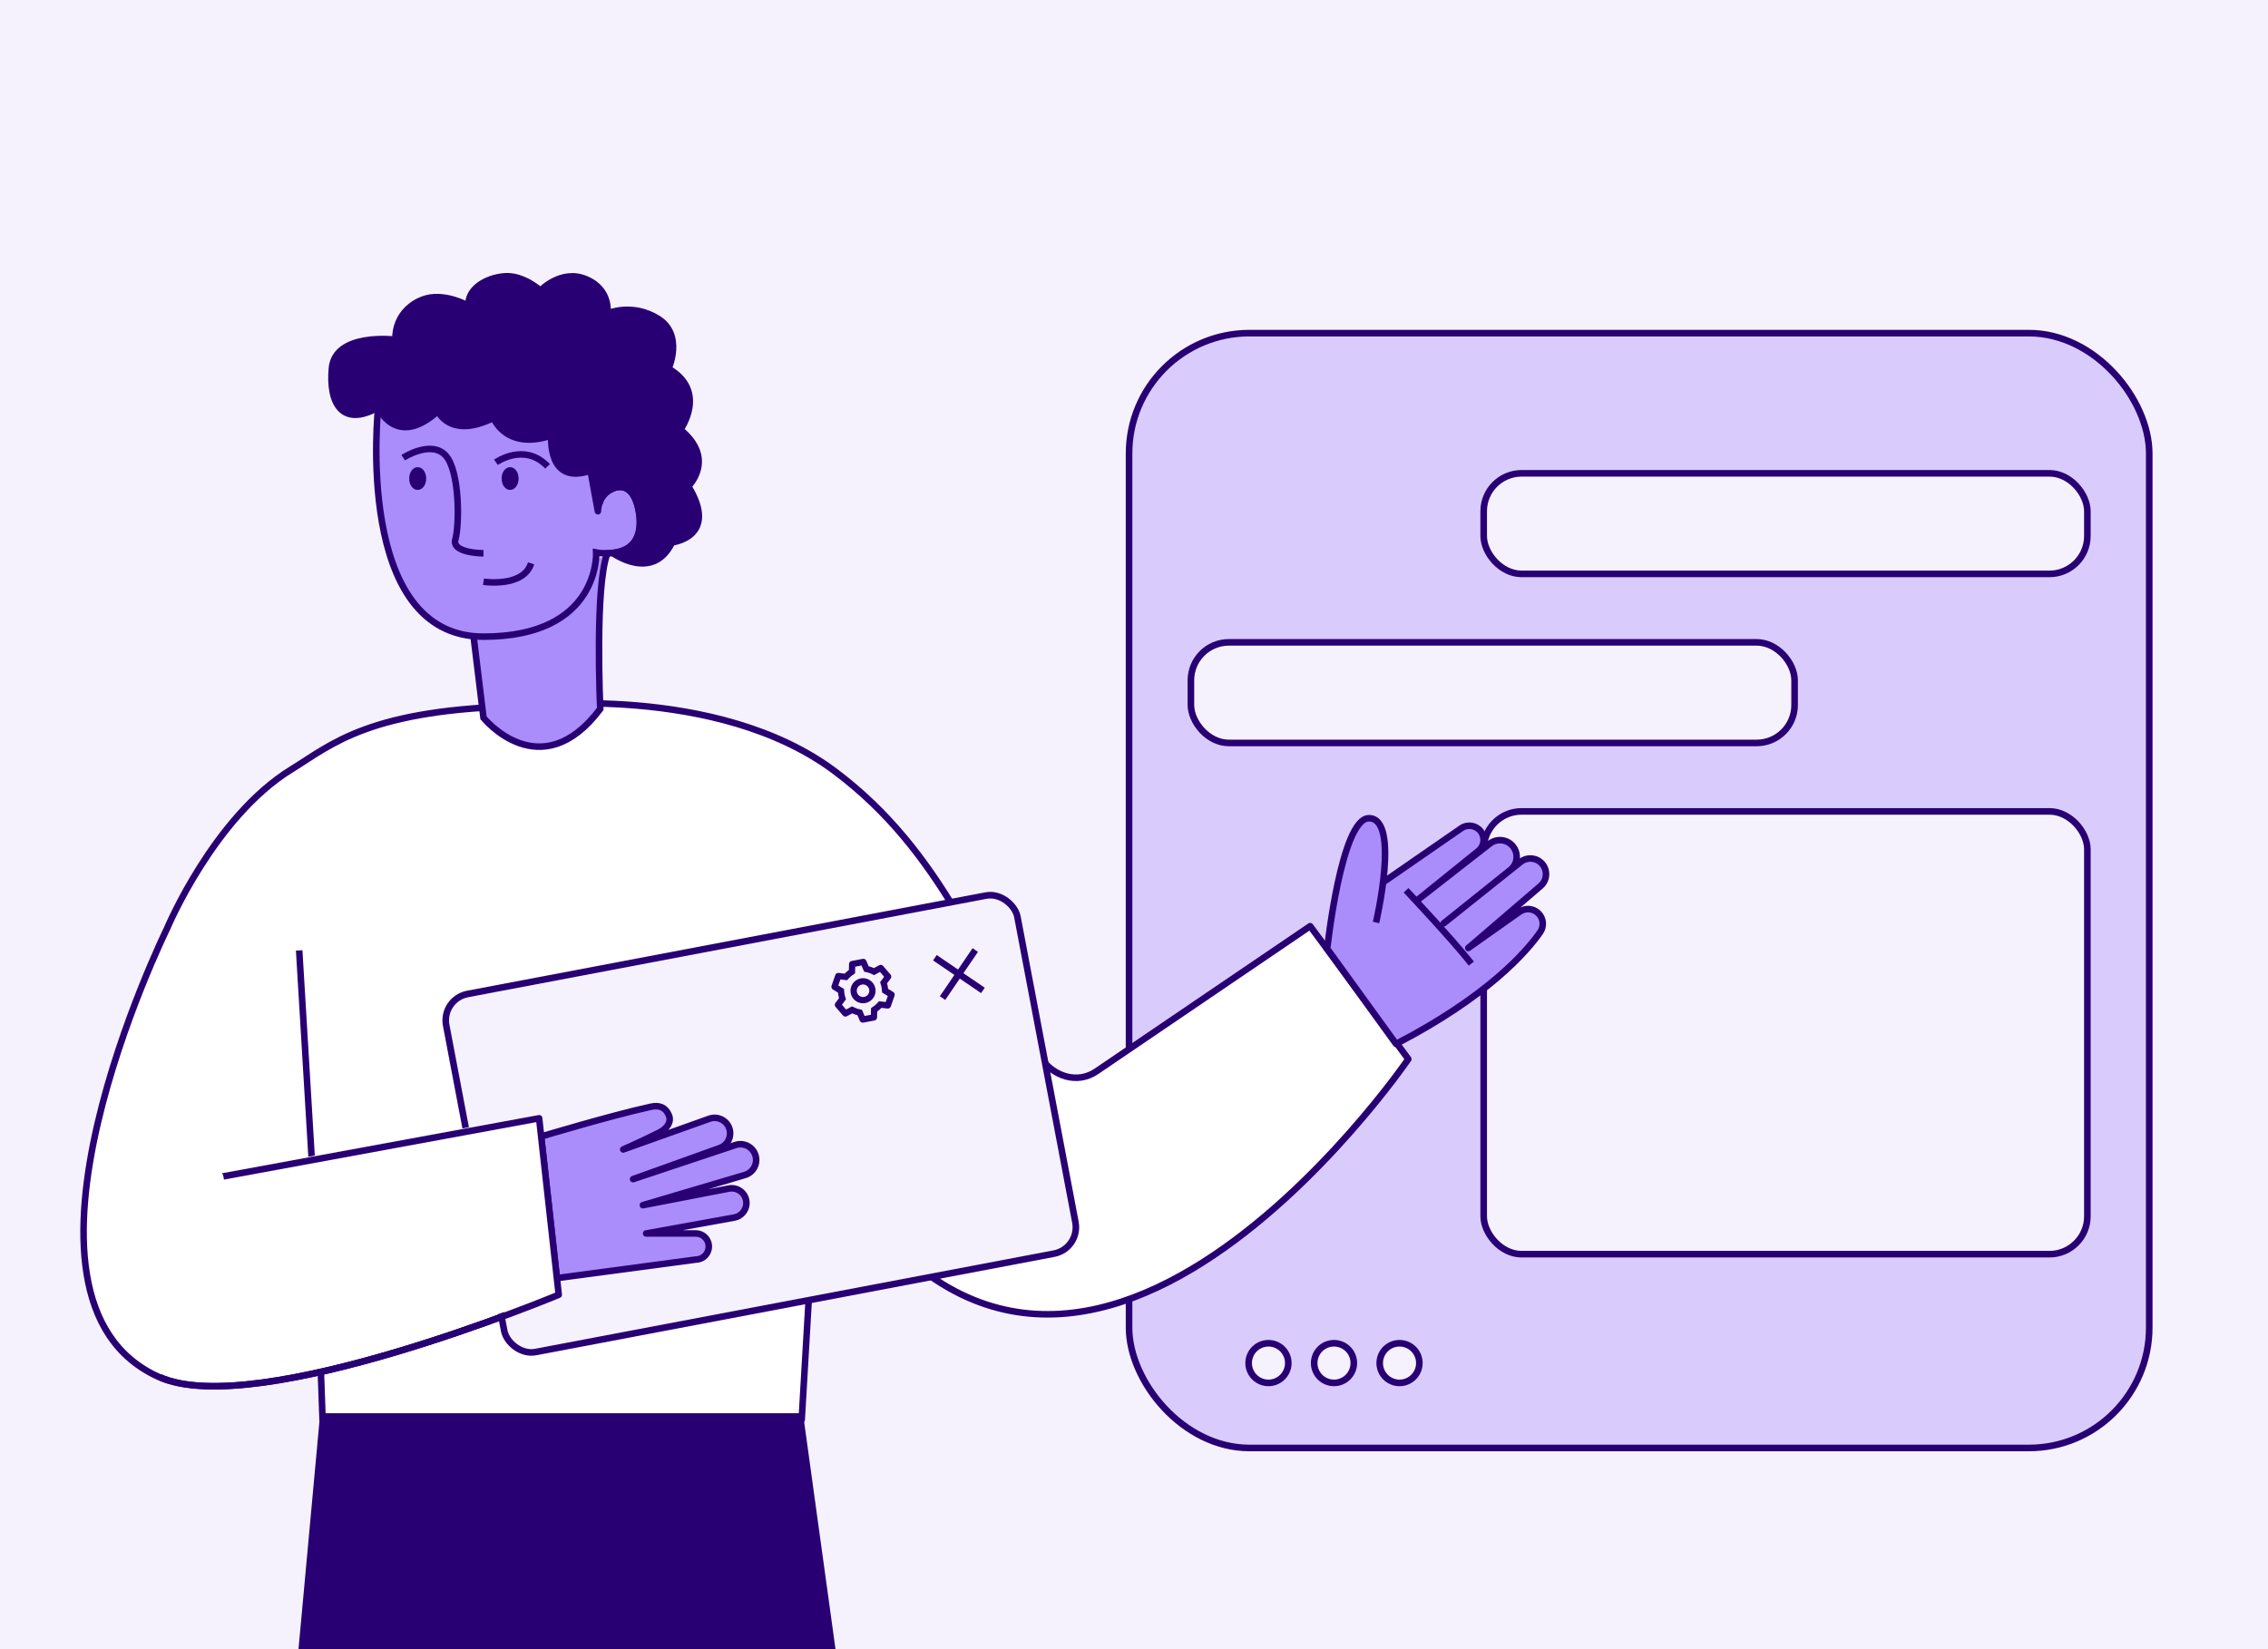
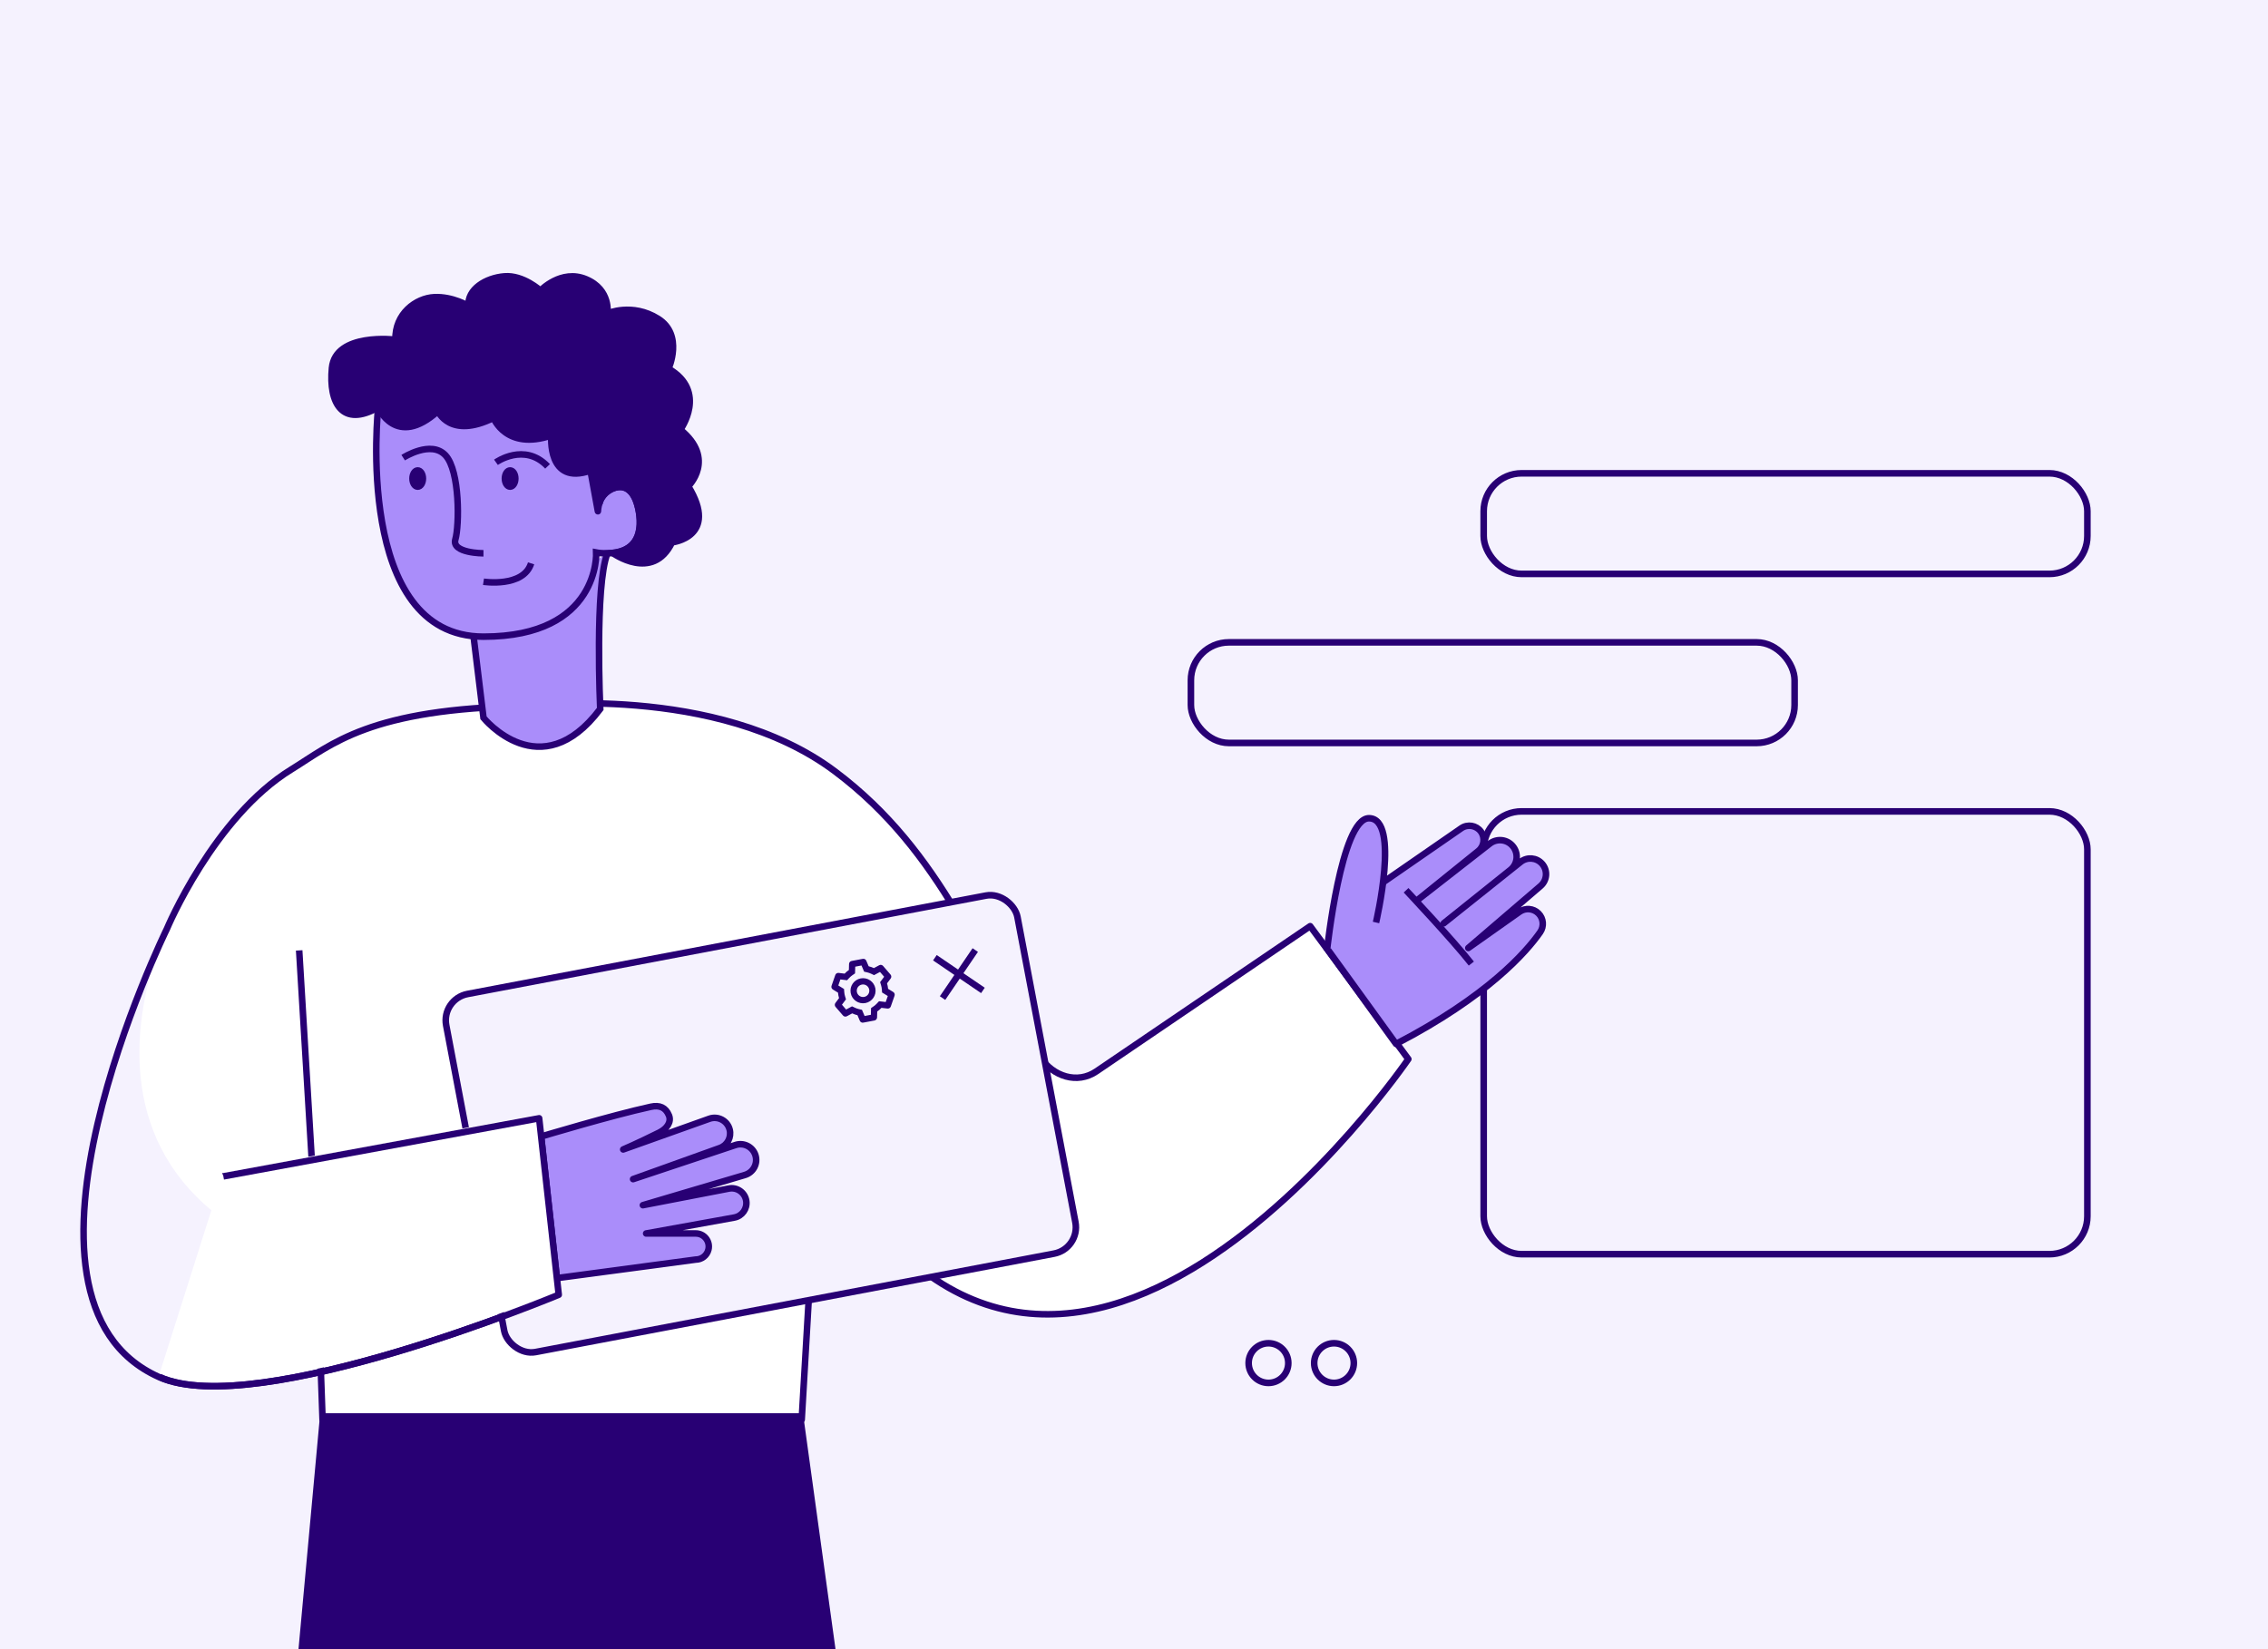
<svg xmlns="http://www.w3.org/2000/svg" width="550" height="400" viewBox="0 0 550 400" fill="none">
  <rect x="0" y="0" width="550" height="400" fill="#808080" stroke="none" />
  <g clip-path="url(#clip0_1569_17563)">
    <rect width="550" height="400" fill="#F5F2FE" />
-     <rect x="273.8" y="80.8" width="247.4" height="270.4" rx="29.2" fill="#D9CCFD" stroke="#280074" stroke-width="1.6" />
    <rect x="359.8" y="114.8" width="146.4" height="24.4" rx="9.2" fill="#F5F2FE" stroke="#280074" stroke-width="1.6" />
    <rect x="288.8" y="155.8" width="146.4" height="24.4" rx="9.2" fill="#F5F2FE" stroke="#280074" stroke-width="1.6" />
    <rect x="359.8" y="196.8" width="146.4" height="107.4" rx="9.2" fill="#F5F2FE" stroke="#280074" stroke-width="1.6" />
    <circle cx="307.609" cy="330.609" r="4.809" fill="#F5F2FE" stroke="#280074" stroke-width="1.6" />
    <circle cx="323.501" cy="330.609" r="4.809" fill="#F5F2FE" stroke="#280074" stroke-width="1.6" />
-     <circle cx="339.392" cy="330.609" r="4.809" fill="#F5F2FE" stroke="#280074" stroke-width="1.6" />
    <path d="M74.068 226.736L78.222 344.318H194.417L197.89 284.897L202.177 226.736" fill="white" />
    <path d="M74.068 226.736L78.222 344.318H194.417L197.89 284.897L202.177 226.736" stroke="#280074" stroke-width="1.588" stroke-linejoin="round" />
-     <path d="M54.024 285.325L130.594 271.238L135.349 314.044C135.349 314.044 62.196 344.55 38.588 334.01C-3.713 315.12 40.479 225.277 40.479 225.277C40.479 225.277 51.805 198.187 70.695 186.598C80.421 180.626 89.538 171.827 127.814 171.247C127.814 171.247 173.841 165.612 202.475 187.085C228.919 206.911 237.381 234.066 252.255 256.41C255.382 261.1 261.232 263.019 265.884 259.855L317.724 224.64L341.528 256.878C341.528 256.878 256.231 381.783 198.345 276.747" fill="white" />
+     <path d="M54.024 285.325L130.594 271.238L135.349 314.044C-3.713 315.12 40.479 225.277 40.479 225.277C40.479 225.277 51.805 198.187 70.695 186.598C80.421 180.626 89.538 171.827 127.814 171.247C127.814 171.247 173.841 165.612 202.475 187.085C228.919 206.911 237.381 234.066 252.255 256.41C255.382 261.1 261.232 263.019 265.884 259.855L317.724 224.64L341.528 256.878C341.528 256.878 256.231 381.783 198.345 276.747" fill="white" />
    <path d="M54.024 285.325L130.594 271.238L135.349 314.044C135.349 314.044 62.196 344.55 38.588 334.01C-3.713 315.12 40.479 225.277 40.479 225.277C40.479 225.277 51.805 198.187 70.695 186.598C80.421 180.626 89.538 171.827 127.814 171.247C127.814 171.247 173.841 165.612 202.475 187.085C228.919 206.911 237.381 234.066 252.255 256.41C255.382 261.1 261.232 263.019 265.884 259.855L317.724 224.64L341.528 256.878C341.528 256.878 256.231 381.783 198.345 276.747" stroke="#280074" stroke-width="1.588" stroke-linejoin="round" />
    <path d="M335.612 213.861L354.368 200.889C355.901 199.823 358.012 200.182 359.117 201.685C360.202 203.169 359.933 205.249 358.5 206.404L343.925 218.162L361.267 204.632C363.069 203.228 365.678 203.587 367.022 205.438C368.296 207.191 367.978 209.63 366.285 210.984L350.117 223.936L368.764 209.052C370.337 207.798 372.627 207.987 373.961 209.5C375.365 211.083 375.205 213.512 373.593 214.896L356.071 229.929L368.495 221.148C369.919 220.143 371.86 220.312 373.085 221.537C374.319 222.771 374.479 224.703 373.483 226.126C370.138 230.905 360.77 241.667 338.549 253.196L321.711 229.929L335.612 213.861Z" fill="#AA8DFA" stroke="#280074" stroke-width="1.588" stroke-linejoin="round" />
    <path d="M340.977 215.933C340.977 215.933 352.416 228.089 356.806 233.713" stroke="#280074" stroke-width="1.588" stroke-linejoin="round" />
    <path d="M78.371 343.571L46.947 685.468H118.001L138.52 436.655L142.134 436.645L167.391 685.468H241.193L194.029 343.571H78.371Z" fill="#280074" stroke="#280074" stroke-width="1.588" stroke-linejoin="round" />
    <path d="M114.834 154.306L117.25 174.107C117.25 174.107 131.069 191.202 145.557 171.956C145.557 171.956 144.195 142.171 147.299 134.204" fill="#AA8DFA" />
    <path d="M114.834 154.306L117.25 174.107C117.25 174.107 131.069 191.202 145.557 171.956C145.557 171.956 144.195 142.171 147.299 134.204" stroke="#280074" stroke-width="1.588" stroke-miterlimit="10" />
    <path d="M91.706 98.82C91.706 98.82 85.679 154.419 117.249 154.419C145.556 154.419 144.586 134.009 144.586 134.009C144.586 134.009 156.446 136.342 155.084 125.068C153.721 113.793 145.754 118.846 145.362 122.153C145.362 122.153 155.084 78.022 91.706 98.824V98.82Z" fill="#AA8DFA" stroke="#280074" stroke-width="1.588" stroke-miterlimit="10" />
    <path d="M95.899 82.387C95.899 82.387 81.322 80.601 80.498 89.261C79.673 97.92 83.108 103.701 91.701 98.82C91.701 98.82 96.031 108.926 106.208 99.715C106.208 99.715 109.096 106.589 119.682 101.364C119.682 101.364 122.707 109.34 133.708 105.628C133.708 105.628 132.61 117.863 143.196 114.15L144.995 124.007C144.995 124.007 144.995 120.135 148.311 118.613C150.431 117.639 152.61 117.841 154.012 120.919C155.414 123.996 157.147 133.37 148.558 134.115C148.558 134.115 158.289 141.227 162.971 131.549C162.971 131.549 174.462 130.27 166.909 117.934C166.909 117.934 173.717 111.337 164.995 104.212C164.995 104.212 171.697 94.957 162.125 89.424C162.125 89.424 165.846 81.232 159.572 77.299C153.298 73.366 147.297 76.02 147.297 76.02C147.297 76.02 148.187 70.275 142.125 67.722C136.062 65.169 131.062 70.486 131.062 70.486C131.062 70.486 126.909 66.655 122.336 67.025C117.764 67.396 113.293 70.165 113.615 74.208C113.615 74.208 109.784 71.867 105.317 72.078C100.851 72.29 95.736 76.091 95.899 82.382V82.387Z" fill="#280074" />
    <path d="M95.899 82.387L95.802 83.175L96.693 83.284V82.387H95.899ZM91.701 98.82L92.431 98.507L92.082 97.691L91.309 98.129L91.701 98.82ZM106.208 99.715L106.94 99.407L106.506 98.374L105.675 99.126L106.208 99.715ZM119.682 101.364L120.424 101.082L120.115 100.265L119.331 100.652L119.682 101.364ZM133.708 105.628L134.498 105.698L134.607 104.486L133.454 104.875L133.708 105.628ZM143.196 114.15L143.977 114.008L143.81 113.094L142.934 113.401L143.196 114.15ZM144.995 124.007L144.214 124.149C144.288 124.553 144.658 124.834 145.067 124.797C145.476 124.76 145.789 124.417 145.789 124.007H144.995ZM148.311 118.613L148.642 119.334L148.311 118.613ZM148.558 134.115L148.489 133.324L146.381 133.507L148.089 134.756L148.558 134.115ZM162.971 131.549L162.884 130.76L162.448 130.809L162.257 131.203L162.971 131.549ZM166.909 117.934L166.356 117.363L165.9 117.806L166.232 118.348L166.909 117.934ZM164.995 104.212L164.352 103.747L163.913 104.353L164.493 104.827L164.995 104.212ZM162.125 89.424L161.402 89.096L161.104 89.751L161.728 90.111L162.125 89.424ZM147.297 76.02L146.512 75.898L146.29 77.333L147.618 76.746L147.297 76.02ZM131.062 70.486L130.524 71.07L131.102 71.603L131.641 71.03L131.062 70.486ZM113.615 74.208L113.201 74.885L114.53 75.697L114.406 74.145L113.615 74.208ZM95.899 82.382H96.693V82.372L96.693 82.362L95.899 82.382ZM95.899 82.387C95.996 81.599 95.995 81.599 95.995 81.599C95.995 81.599 95.994 81.599 95.994 81.599C95.993 81.599 95.992 81.598 95.991 81.598C95.989 81.598 95.985 81.598 95.981 81.597C95.973 81.596 95.961 81.595 95.946 81.593C95.916 81.59 95.872 81.585 95.816 81.579C95.704 81.568 95.541 81.552 95.334 81.536C94.921 81.503 94.334 81.466 93.627 81.449C92.218 81.417 90.315 81.464 88.375 81.794C86.444 82.121 84.413 82.738 82.793 83.886C81.146 85.052 79.938 86.763 79.707 89.185L80.498 89.261L81.288 89.336C81.47 87.429 82.393 86.115 83.711 85.181C85.057 84.228 86.824 83.667 88.641 83.359C90.447 83.052 92.241 83.005 93.59 83.037C94.263 83.052 94.82 83.087 95.208 83.118C95.402 83.134 95.553 83.148 95.654 83.159C95.705 83.164 95.743 83.168 95.768 83.171C95.781 83.172 95.79 83.173 95.796 83.174C95.799 83.174 95.801 83.174 95.802 83.175C95.802 83.175 95.803 83.175 95.803 83.175C95.803 83.175 95.803 83.175 95.803 83.175C95.803 83.175 95.802 83.175 95.899 82.387ZM80.498 89.261L79.707 89.185C79.29 93.567 79.913 97.486 81.994 99.666C83.065 100.788 84.486 101.407 86.214 101.397C87.915 101.387 89.877 100.769 92.094 99.51L91.701 98.82L91.309 98.129C89.23 99.311 87.539 99.801 86.205 99.809C84.898 99.817 83.901 99.365 83.142 98.57C81.563 96.915 80.881 93.614 81.288 89.336L80.498 89.261ZM91.701 98.82C90.972 99.132 90.972 99.133 90.972 99.133C90.972 99.134 90.973 99.134 90.973 99.135C90.973 99.135 90.974 99.136 90.974 99.138C90.975 99.14 90.976 99.143 90.978 99.147C90.981 99.154 90.985 99.163 90.991 99.175C91.001 99.199 91.016 99.231 91.036 99.272C91.075 99.355 91.132 99.47 91.207 99.611C91.358 99.892 91.584 100.279 91.888 100.711C92.492 101.57 93.429 102.642 94.738 103.407C96.064 104.181 97.752 104.628 99.796 104.241C101.82 103.857 104.127 102.669 106.74 100.303L106.208 99.715L105.675 99.126C103.2 101.366 101.149 102.369 99.5 102.681C97.87 102.99 96.567 102.637 95.539 102.036C94.494 101.425 93.713 100.547 93.186 99.798C92.926 99.427 92.733 99.097 92.607 98.861C92.544 98.744 92.499 98.651 92.469 98.59C92.455 98.559 92.444 98.536 92.438 98.522C92.435 98.515 92.433 98.51 92.431 98.508C92.431 98.506 92.431 98.506 92.43 98.506C92.43 98.505 92.431 98.506 92.431 98.506C92.431 98.506 92.431 98.506 92.431 98.506C92.431 98.507 92.431 98.507 91.701 98.82ZM106.208 99.715C105.476 100.022 105.476 100.023 105.476 100.024C105.476 100.024 105.477 100.024 105.477 100.025C105.477 100.026 105.478 100.027 105.478 100.028C105.479 100.03 105.48 100.033 105.482 100.036C105.485 100.043 105.488 100.051 105.493 100.06C105.501 100.08 105.513 100.105 105.528 100.136C105.558 100.199 105.602 100.284 105.66 100.388C105.776 100.595 105.952 100.877 106.197 101.194C106.687 101.826 107.463 102.606 108.608 103.203C110.939 104.417 114.584 104.766 120.033 102.076L119.682 101.364L119.331 100.652C114.194 103.187 111.101 102.711 109.342 101.795C108.442 101.326 107.834 100.714 107.452 100.221C107.261 99.975 107.128 99.76 107.045 99.612C107.003 99.538 106.975 99.481 106.957 99.445C106.949 99.427 106.943 99.415 106.94 99.408C106.939 99.405 106.938 99.403 106.938 99.403C106.938 99.403 106.938 99.403 106.938 99.404C106.938 99.404 106.939 99.405 106.939 99.405C106.939 99.406 106.939 99.406 106.939 99.406C106.939 99.407 106.94 99.407 106.208 99.715ZM119.682 101.364C118.94 101.645 118.94 101.646 118.94 101.646C118.94 101.647 118.941 101.647 118.941 101.648C118.941 101.649 118.942 101.65 118.942 101.651C118.943 101.653 118.944 101.656 118.945 101.659C118.948 101.666 118.951 101.674 118.955 101.684C118.964 101.705 118.975 101.733 118.99 101.767C119.02 101.836 119.063 101.933 119.122 102.051C119.239 102.287 119.416 102.614 119.664 102.99C120.16 103.74 120.945 104.699 122.107 105.533C124.47 107.229 128.249 108.308 133.962 106.38L133.708 105.628L133.454 104.875C128.166 106.66 124.932 105.606 123.033 104.243C122.063 103.547 121.405 102.744 120.989 102.115C120.782 101.801 120.637 101.533 120.545 101.348C120.5 101.255 120.467 101.184 120.448 101.138C120.438 101.115 120.431 101.098 120.427 101.089C120.425 101.084 120.424 101.081 120.424 101.08C120.423 101.08 120.423 101.079 120.423 101.08C120.424 101.08 120.424 101.08 120.424 101.081C120.424 101.081 120.424 101.081 120.424 101.081C120.424 101.082 120.424 101.082 119.682 101.364ZM133.708 105.628C132.917 105.557 132.917 105.557 132.917 105.557C132.917 105.558 132.917 105.558 132.917 105.558C132.917 105.559 132.917 105.56 132.917 105.561C132.916 105.564 132.916 105.567 132.916 105.571C132.915 105.578 132.914 105.589 132.913 105.602C132.911 105.629 132.909 105.667 132.906 105.715C132.9 105.812 132.893 105.95 132.888 106.123C132.878 106.469 132.876 106.956 132.909 107.527C132.974 108.66 133.176 110.169 133.746 111.579C134.318 112.992 135.288 114.372 136.921 115.109C138.554 115.845 140.695 115.869 143.459 114.9L143.196 114.15L142.934 113.401C140.405 114.288 138.712 114.175 137.574 113.661C136.436 113.148 135.695 112.165 135.218 110.984C134.739 109.799 134.554 108.481 134.494 107.436C134.464 106.918 134.466 106.478 134.475 106.169C134.479 106.014 134.485 105.894 134.49 105.813C134.493 105.772 134.495 105.742 134.496 105.723C134.497 105.713 134.498 105.706 134.498 105.702C134.498 105.7 134.498 105.699 134.498 105.698C134.498 105.698 134.498 105.698 134.498 105.698C134.498 105.698 134.498 105.698 134.498 105.698C134.498 105.698 134.498 105.698 133.708 105.628ZM143.196 114.15L142.415 114.293L144.214 124.149L144.995 124.007L145.776 123.864L143.977 114.008L143.196 114.15ZM144.995 124.007C145.789 124.007 145.789 124.007 145.789 124.007C145.789 124.007 145.789 124.008 145.789 124.008C145.789 124.008 145.789 124.008 145.789 124.009C145.789 124.009 145.789 124.009 145.789 124.009C145.789 124.009 145.789 124.008 145.789 124.006C145.789 124.003 145.789 123.996 145.79 123.985C145.79 123.964 145.791 123.93 145.794 123.885C145.8 123.793 145.811 123.655 145.834 123.483C145.88 123.138 145.973 122.663 146.157 122.148C146.526 121.119 147.239 119.979 148.642 119.334L148.311 118.613L147.98 117.891C146.067 118.769 145.123 120.326 144.662 121.613C144.432 122.257 144.318 122.845 144.26 123.273C144.231 123.487 144.217 123.664 144.209 123.79C144.206 123.853 144.204 123.904 144.203 123.941C144.202 123.959 144.202 123.974 144.202 123.985C144.202 123.99 144.201 123.995 144.201 123.999C144.201 124 144.201 124.002 144.201 124.003C144.201 124.004 144.201 124.005 144.201 124.005C144.201 124.005 144.201 124.006 144.201 124.006C144.201 124.006 144.201 124.007 144.995 124.007ZM148.311 118.613L148.642 119.334C149.603 118.893 150.463 118.772 151.19 119.003C151.898 119.228 152.65 119.843 153.29 121.248L154.012 120.919L154.734 120.589C153.972 118.916 152.934 117.892 151.671 117.49C150.428 117.094 149.139 117.359 147.98 117.891L148.311 118.613ZM154.012 120.919L153.29 121.248C153.943 122.682 154.682 125.634 154.248 128.262C154.034 129.56 153.543 130.729 152.667 131.613C151.799 132.488 150.484 133.151 148.489 133.324L148.558 134.115L148.626 134.906C150.926 134.707 152.616 133.919 153.794 132.731C154.965 131.551 155.564 130.044 155.815 128.521C156.312 125.506 155.483 122.232 154.734 120.589L154.012 120.919ZM148.558 134.115C148.089 134.756 148.09 134.756 148.09 134.757C148.09 134.757 148.091 134.757 148.091 134.757C148.092 134.758 148.092 134.758 148.093 134.759C148.095 134.76 148.098 134.762 148.101 134.764C148.107 134.769 148.116 134.775 148.127 134.783C148.148 134.798 148.179 134.82 148.219 134.847C148.298 134.902 148.412 134.978 148.558 135.071C148.849 135.257 149.268 135.509 149.783 135.779C150.81 136.316 152.25 136.938 153.862 137.242C155.476 137.545 157.305 137.537 159.065 136.759C160.837 135.976 162.448 134.453 163.686 131.895L162.971 131.549L162.257 131.203C161.153 133.484 159.792 134.702 158.423 135.307C157.042 135.917 155.56 135.946 154.156 135.681C152.75 135.417 151.464 134.866 150.519 134.372C150.05 134.126 149.671 133.898 149.412 133.733C149.283 133.65 149.183 133.583 149.118 133.538C149.085 133.516 149.061 133.499 149.045 133.488C149.037 133.482 149.032 133.478 149.029 133.476C149.027 133.475 149.026 133.474 149.026 133.474C149.026 133.474 149.026 133.474 149.026 133.474C149.026 133.474 149.026 133.474 149.026 133.474C149.026 133.474 149.026 133.474 148.558 134.115ZM162.971 131.549C163.059 132.338 163.06 132.338 163.06 132.338C163.06 132.338 163.061 132.338 163.061 132.338C163.062 132.338 163.064 132.338 163.065 132.337C163.067 132.337 163.071 132.337 163.075 132.336C163.083 132.335 163.093 132.334 163.106 132.332C163.133 132.329 163.17 132.324 163.217 132.317C163.31 132.303 163.441 132.281 163.604 132.249C163.928 132.185 164.379 132.079 164.895 131.911C165.916 131.579 167.24 130.985 168.324 129.939C169.427 128.874 170.257 127.359 170.274 125.272C170.291 123.215 169.518 120.675 167.586 117.519L166.909 117.934L166.232 118.348C168.076 121.361 168.7 123.606 168.686 125.259C168.673 126.882 168.046 128 167.221 128.797C166.376 129.612 165.3 130.109 164.403 130.402C163.959 130.546 163.571 130.637 163.297 130.691C163.16 130.718 163.052 130.736 162.981 130.747C162.945 130.752 162.918 130.756 162.902 130.758C162.894 130.759 162.888 130.76 162.885 130.76C162.883 130.76 162.882 130.76 162.882 130.76C162.882 130.76 162.882 130.76 162.882 130.76C162.882 130.76 162.883 130.76 162.883 130.76C162.883 130.76 162.884 130.76 162.971 131.549ZM166.909 117.934C167.461 118.504 167.462 118.503 167.462 118.503C167.462 118.503 167.463 118.502 167.463 118.502C167.463 118.501 167.464 118.501 167.465 118.5C167.467 118.498 167.469 118.496 167.471 118.494C167.476 118.489 167.483 118.482 167.491 118.474C167.508 118.457 167.53 118.435 167.558 118.406C167.613 118.347 167.69 118.264 167.783 118.157C167.969 117.944 168.22 117.635 168.49 117.241C169.029 116.458 169.659 115.322 169.994 113.931C170.332 112.531 170.368 110.877 169.72 109.091C169.073 107.309 167.764 105.449 165.497 103.597L164.995 104.212L164.493 104.827C166.587 106.538 167.698 108.174 168.227 109.633C168.755 111.088 168.725 112.419 168.451 113.559C168.174 114.707 167.647 115.665 167.182 116.342C166.951 116.678 166.738 116.94 166.586 117.115C166.509 117.202 166.449 117.268 166.409 117.31C166.389 117.331 166.374 117.346 166.365 117.355C166.36 117.359 166.357 117.362 166.356 117.364C166.355 117.365 166.355 117.365 166.355 117.365C166.355 117.365 166.355 117.365 166.355 117.364C166.356 117.364 166.356 117.364 166.356 117.364C166.356 117.364 166.356 117.363 166.909 117.934ZM164.995 104.212C165.638 104.678 165.638 104.677 165.639 104.677C165.639 104.677 165.639 104.676 165.639 104.676C165.64 104.675 165.64 104.675 165.641 104.674C165.643 104.672 165.644 104.669 165.647 104.666C165.651 104.66 165.657 104.652 165.664 104.641C165.679 104.62 165.7 104.59 165.726 104.552C165.778 104.475 165.85 104.365 165.938 104.224C166.114 103.942 166.35 103.538 166.602 103.036C167.104 102.036 167.677 100.626 167.934 99.018C168.191 97.406 168.132 95.57 167.339 93.752C166.544 91.927 165.038 90.191 162.522 88.737L162.125 89.424L161.728 90.111C163.997 91.423 165.244 92.919 165.884 94.386C166.527 95.86 166.588 97.375 166.366 98.768C166.143 100.165 165.639 101.415 165.183 102.324C164.957 102.776 164.745 103.137 164.591 103.384C164.514 103.507 164.452 103.601 164.411 103.662C164.39 103.693 164.374 103.716 164.364 103.73C164.359 103.737 164.356 103.742 164.354 103.745C164.353 103.746 164.352 103.747 164.352 103.747C164.352 103.747 164.352 103.748 164.352 103.747C164.352 103.747 164.352 103.747 164.352 103.747C164.352 103.747 164.352 103.747 164.995 104.212ZM162.125 89.424C162.848 89.752 162.848 89.752 162.848 89.751C162.848 89.751 162.848 89.751 162.848 89.751C162.849 89.75 162.849 89.749 162.849 89.748C162.85 89.746 162.851 89.744 162.852 89.742C162.855 89.736 162.858 89.728 162.862 89.719C162.871 89.7 162.882 89.674 162.897 89.639C162.925 89.572 162.965 89.474 163.013 89.35C163.109 89.103 163.236 88.748 163.368 88.312C163.631 87.443 163.916 86.232 163.994 84.882C164.149 82.176 163.465 78.802 159.994 76.626L159.572 77.299L159.15 77.971C161.953 79.728 162.545 82.417 162.409 84.79C162.34 85.98 162.087 87.063 161.848 87.853C161.729 88.246 161.615 88.562 161.532 88.778C161.49 88.886 161.456 88.968 161.434 89.022C161.422 89.049 161.414 89.069 161.408 89.081C161.406 89.088 161.404 89.092 161.403 89.094C161.402 89.095 161.402 89.096 161.402 89.096C161.402 89.096 161.402 89.096 161.402 89.096C161.402 89.096 161.402 89.096 161.402 89.096C161.402 89.096 161.402 89.096 162.125 89.424ZM159.572 77.299L159.994 76.626C156.682 74.55 153.435 74.211 151.022 74.393C149.817 74.484 148.818 74.704 148.116 74.903C147.764 75.003 147.486 75.097 147.293 75.169C147.196 75.204 147.12 75.234 147.067 75.256C147.04 75.266 147.019 75.275 147.004 75.282C146.996 75.285 146.99 75.288 146.985 75.29C146.983 75.291 146.981 75.292 146.979 75.292C146.979 75.293 146.978 75.293 146.977 75.293C146.977 75.293 146.977 75.293 146.976 75.294C146.976 75.294 146.976 75.294 147.297 76.02C147.618 76.746 147.618 76.746 147.617 76.746C147.617 76.746 147.617 76.746 147.617 76.746C147.617 76.746 147.616 76.747 147.616 76.747C147.616 76.747 147.616 76.747 147.617 76.746C147.618 76.746 147.621 76.745 147.624 76.743C147.632 76.74 147.646 76.734 147.665 76.727C147.702 76.711 147.762 76.688 147.841 76.659C148 76.6 148.24 76.518 148.549 76.43C149.168 76.255 150.061 76.057 151.141 75.976C153.297 75.814 156.188 76.114 159.15 77.971L159.572 77.299ZM147.297 76.02C148.081 76.141 148.081 76.141 148.081 76.141C148.081 76.141 148.082 76.14 148.082 76.14C148.082 76.139 148.082 76.138 148.082 76.137C148.082 76.135 148.083 76.133 148.083 76.13C148.084 76.126 148.085 76.119 148.086 76.111C148.088 76.095 148.091 76.074 148.094 76.048C148.1 75.995 148.108 75.921 148.115 75.829C148.129 75.645 148.141 75.385 148.135 75.067C148.123 74.433 148.037 73.56 147.744 72.597C147.149 70.645 145.708 68.37 142.433 66.99L142.125 67.722L141.817 68.454C144.604 69.627 145.75 71.5 146.225 73.06C146.466 73.852 146.537 74.574 146.548 75.098C146.553 75.359 146.543 75.567 146.532 75.707C146.526 75.777 146.521 75.829 146.517 75.862C146.515 75.878 146.514 75.889 146.513 75.896C146.512 75.899 146.512 75.9 146.512 75.901C146.512 75.901 146.512 75.901 146.512 75.901C146.512 75.9 146.512 75.9 146.512 75.9C146.512 75.9 146.512 75.899 146.512 75.899C146.512 75.899 146.512 75.898 147.297 76.02ZM142.125 67.722L142.433 66.99C139.117 65.594 136.099 66.363 133.963 67.438C132.896 67.975 132.033 68.595 131.437 69.08C131.138 69.323 130.905 69.534 130.744 69.686C130.663 69.762 130.6 69.824 130.557 69.868C130.535 69.889 130.518 69.907 130.506 69.92C130.5 69.926 130.495 69.931 130.491 69.935C130.489 69.937 130.488 69.938 130.487 69.94C130.486 69.94 130.485 69.941 130.485 69.941C130.485 69.942 130.485 69.942 130.484 69.942C130.484 69.942 130.484 69.943 131.062 70.486C131.641 71.03 131.64 71.03 131.64 71.031C131.64 71.031 131.64 71.031 131.64 71.031C131.64 71.031 131.64 71.031 131.64 71.031C131.64 71.031 131.64 71.031 131.641 71.03C131.642 71.029 131.644 71.026 131.648 71.023C131.655 71.016 131.666 71.003 131.683 70.987C131.715 70.954 131.766 70.904 131.834 70.84C131.97 70.711 132.175 70.527 132.439 70.311C132.97 69.879 133.737 69.329 134.677 68.856C136.557 67.91 139.07 67.297 141.817 68.454L142.125 67.722ZM131.062 70.486C131.6 69.903 131.6 69.903 131.6 69.903C131.6 69.903 131.6 69.902 131.6 69.902C131.599 69.902 131.599 69.901 131.598 69.901C131.597 69.9 131.596 69.899 131.595 69.898C131.592 69.895 131.588 69.891 131.583 69.887C131.573 69.878 131.559 69.865 131.541 69.85C131.506 69.818 131.455 69.773 131.389 69.718C131.257 69.606 131.067 69.449 130.825 69.264C130.342 68.893 129.649 68.404 128.805 67.926C127.134 66.98 124.787 66.03 122.272 66.234L122.336 67.025L122.401 67.817C124.458 67.65 126.474 68.431 128.023 69.308C128.789 69.742 129.42 70.187 129.859 70.523C130.078 70.691 130.247 70.831 130.361 70.928C130.418 70.976 130.46 71.013 130.488 71.037C130.501 71.05 130.511 71.058 130.517 71.064C130.521 71.067 130.523 71.069 130.524 71.07C130.524 71.07 130.525 71.07 130.525 71.07C130.525 71.07 130.525 71.07 130.524 71.07C130.524 71.07 130.524 71.07 130.524 71.07C130.524 71.07 130.524 71.07 131.062 70.486ZM122.336 67.025L122.272 66.234C119.862 66.429 117.451 67.256 115.662 68.605C113.866 69.96 112.635 71.902 112.824 74.271L113.615 74.208L114.406 74.145C114.273 72.47 115.117 71.006 116.619 69.873C118.128 68.734 120.239 67.992 122.401 67.817L122.336 67.025ZM113.615 74.208C114.029 73.53 114.029 73.53 114.029 73.53C114.029 73.53 114.028 73.53 114.028 73.53C114.028 73.53 114.027 73.529 114.027 73.529C114.026 73.528 114.025 73.528 114.023 73.527C114.02 73.525 114.017 73.523 114.012 73.52C114.002 73.514 113.989 73.507 113.973 73.497C113.939 73.477 113.891 73.45 113.83 73.415C113.707 73.346 113.53 73.25 113.304 73.136C112.853 72.909 112.207 72.61 111.416 72.319C109.84 71.738 107.655 71.173 105.279 71.285L105.317 72.078L105.355 72.871C107.445 72.772 109.409 73.271 110.866 73.808C111.592 74.076 112.182 74.349 112.589 74.554C112.793 74.657 112.949 74.742 113.054 74.8C113.106 74.829 113.145 74.852 113.169 74.866C113.182 74.874 113.191 74.879 113.196 74.882C113.199 74.884 113.201 74.885 113.201 74.885C113.202 74.885 113.202 74.886 113.202 74.886C113.202 74.886 113.202 74.886 113.202 74.885C113.202 74.885 113.202 74.885 113.202 74.885C113.201 74.885 113.201 74.885 113.615 74.208ZM105.317 72.078L105.279 71.285C100.46 71.513 94.929 75.605 95.106 82.403L95.899 82.382L96.693 82.362C96.543 76.576 101.241 73.066 105.355 72.871L105.317 72.078ZM95.899 82.382H95.105V82.387H95.899H96.693V82.382H95.899Z" fill="#280074" />
    <path d="M97.773 111.006C97.773 111.006 104.524 106.646 108.038 110.442C111.552 114.238 111.411 127.457 110.428 130.83C109.445 134.203 117.244 134.203 117.244 134.203" stroke="#280074" stroke-width="1.588" stroke-miterlimit="10" />
    <path d="M120.273 112.131C120.273 112.131 127.165 107.211 132.787 113.115" stroke="#280074" stroke-width="1.588" stroke-miterlimit="10" />
    <path d="M117.248 141.099C117.248 141.099 126.917 142.58 128.796 136.637" stroke="#280074" stroke-width="1.588" stroke-miterlimit="10" />
    <path d="M101.293 118.035C101.992 118.035 102.558 117.154 102.558 116.068C102.558 114.982 101.992 114.102 101.293 114.102C100.594 114.102 100.027 114.982 100.027 116.068C100.027 117.154 100.594 118.035 101.293 118.035Z" fill="#280074" stroke="#280074" stroke-width="1.588" stroke-miterlimit="10" />
    <path d="M123.703 118.035C124.402 118.035 124.968 117.154 124.968 116.068C124.968 114.982 124.402 114.102 123.703 114.102C123.004 114.102 122.438 114.982 122.438 116.068C122.438 117.154 123.004 118.035 123.703 118.035Z" fill="#280074" stroke="#280074" stroke-width="1.588" stroke-miterlimit="10" />
    <path d="M321.803 230.518C321.803 230.518 325.227 198.461 331.977 198.461C339.623 198.461 333.69 223.748 333.69 223.748" fill="#AA8DFA" />
    <path d="M321.803 230.518C321.803 230.518 325.227 198.461 331.977 198.461C339.623 198.461 333.69 223.748 333.69 223.748" stroke="#280074" stroke-width="1.588" stroke-linejoin="round" />
    <path d="M197.9 285.262L200.854 234.031" stroke="#280074" stroke-width="1.588" />
    <path d="M75.587 280.964L72.551 230.519" stroke="#280074" stroke-width="1.588" />
    <rect x="106.992" y="242.3" width="141" height="88.399" rx="6.508" transform="rotate(-10.75 106.992 242.3)" fill="#F5F2FE" stroke="#280074" stroke-width="1.6" />
    <g clip-path="url(#clip1_1569_17563)">
      <path d="M212.073 247.518L209.352 248.034C209 248.101 208.65 247.914 208.509 247.585L207.938 246.235C207.498 246.134 207.071 245.984 206.664 245.789L205.374 246.487C205.059 246.658 204.668 246.586 204.435 246.315L202.624 244.218C202.392 243.946 202.379 243.551 202.592 243.264L203.473 242.09C203.341 241.659 203.257 241.215 203.222 240.765L201.972 239.998C201.668 239.809 201.535 239.436 201.652 239.098L202.565 236.482C202.683 236.144 203.02 235.934 203.375 235.977L204.832 236.154C204.989 235.984 205.155 235.823 205.33 235.672C205.498 235.53 205.674 235.397 205.857 235.273L205.895 233.808C205.904 233.451 206.161 233.148 206.513 233.081L209.234 232.565C209.585 232.498 209.935 232.685 210.075 233.014L210.651 234.364C210.878 234.416 211.103 234.482 211.322 234.56C211.527 234.632 211.728 234.715 211.924 234.809L213.215 234.111C213.529 233.941 213.92 234.013 214.153 234.284L215.961 236.383C216.193 236.654 216.206 237.05 215.993 237.336L215.112 238.511C215.244 238.942 215.328 239.386 215.364 239.836L216.614 240.605C216.917 240.794 217.05 241.167 216.934 241.504L216.02 244.12C215.903 244.457 215.566 244.667 215.211 244.624L213.754 244.448C213.604 244.609 213.446 244.762 213.28 244.906C213.105 245.057 212.923 245.198 212.732 245.328L212.691 246.792C212.681 247.149 212.424 247.451 212.073 247.518ZM206.618 244.083L207.317 244.415C207.474 244.491 207.636 244.557 207.801 244.614C207.957 244.668 208.115 244.715 208.276 244.753L209.032 244.926L209.67 246.425L211.188 246.137L211.233 244.508L211.872 244.069C212.151 243.877 212.409 243.655 212.64 243.408L213.168 242.843L214.787 243.039L215.296 241.58L213.908 240.726L213.848 239.954C213.822 239.616 213.758 239.282 213.659 238.958L213.431 238.217L214.41 236.911L213.401 235.74L211.967 236.516L211.268 236.184C210.962 236.037 210.641 235.924 210.311 235.846L209.555 235.673L208.917 234.174L207.399 234.462L207.353 236.091L206.715 236.529C206.579 236.622 206.448 236.722 206.323 236.83C206.191 236.943 206.066 237.063 205.947 237.19L205.419 237.755L203.801 237.559L203.291 239.022L204.679 239.875L204.739 240.648C204.765 240.986 204.829 241.32 204.928 241.644L205.156 242.385L204.177 243.688L205.185 244.859L206.618 244.083ZM209.858 243.291C208.206 243.604 206.613 242.52 206.299 240.868C205.986 239.216 207.07 237.623 208.722 237.309C210.374 236.996 211.967 238.081 212.28 239.732C212.592 241.383 211.508 242.975 209.858 243.291ZM209.006 238.805C208.189 238.961 207.649 239.743 207.792 240.562C207.935 241.381 208.71 241.934 209.531 241.803C210.352 241.672 210.916 240.907 210.798 240.083L210.855 240.383L210.785 240.016C210.628 239.19 209.832 238.648 209.006 238.805Z" fill="#280074" />
    </g>
    <path d="M235.852 229.99L232.331 235.162L227.159 231.64L226.271 232.945L231.442 236.466L227.921 241.638L229.226 242.526L232.747 237.355L237.919 240.876L238.807 239.571L233.635 236.05L237.157 230.878L235.852 229.99Z" fill="#280074" />
    <path d="M131.221 275.659C131.221 275.659 148.235 270.536 157.838 268.441C159.986 267.972 161.435 268.629 162.222 270.536C162.87 272.11 161.767 273.753 159.863 274.7C154.494 277.369 151.132 278.795 151.132 278.795L172.029 271.348C174.12 270.602 176.41 271.826 176.947 273.977C177.425 275.858 176.39 277.79 174.568 278.447L153.531 285.993L178.351 277.72C180.362 277.053 182.532 278.148 183.189 280.169C183.846 282.21 182.692 284.38 180.641 284.988L155.901 292.315L176.758 288.283C178.759 287.895 180.671 289.259 180.969 291.27C181.248 293.181 179.974 294.963 178.072 295.312L156.697 299.175H168.724C170.785 299.175 172.288 301.106 171.79 303.107C171.442 304.511 170.177 305.506 168.724 305.506L135.034 310.006L131.221 275.659Z" fill="#AA8DFA" stroke="#280074" stroke-width="1.588" stroke-linejoin="round" />
    <path d="M130.741 270.273L54.17 284.361L38.734 333.046C62.342 343.586 135.496 313.08 135.496 313.08L130.741 270.273Z" fill="white" />
    <path d="M54.17 285.324L130.741 271.236L135.496 314.043C135.496 314.043 62.342 344.549 38.734 334.009" stroke="#280074" stroke-width="1.588" stroke-linejoin="round" />
  </g>
  <defs>
    <clipPath id="clip0_1569_17563">
      <rect width="550" height="400" fill="white" />
    </clipPath>
    <clipPath id="clip1_1569_17563">
      <rect width="18.264" height="18.264" fill="white" transform="translate(198.617 233.031) rotate(-10.75)" />
    </clipPath>
  </defs>
</svg>